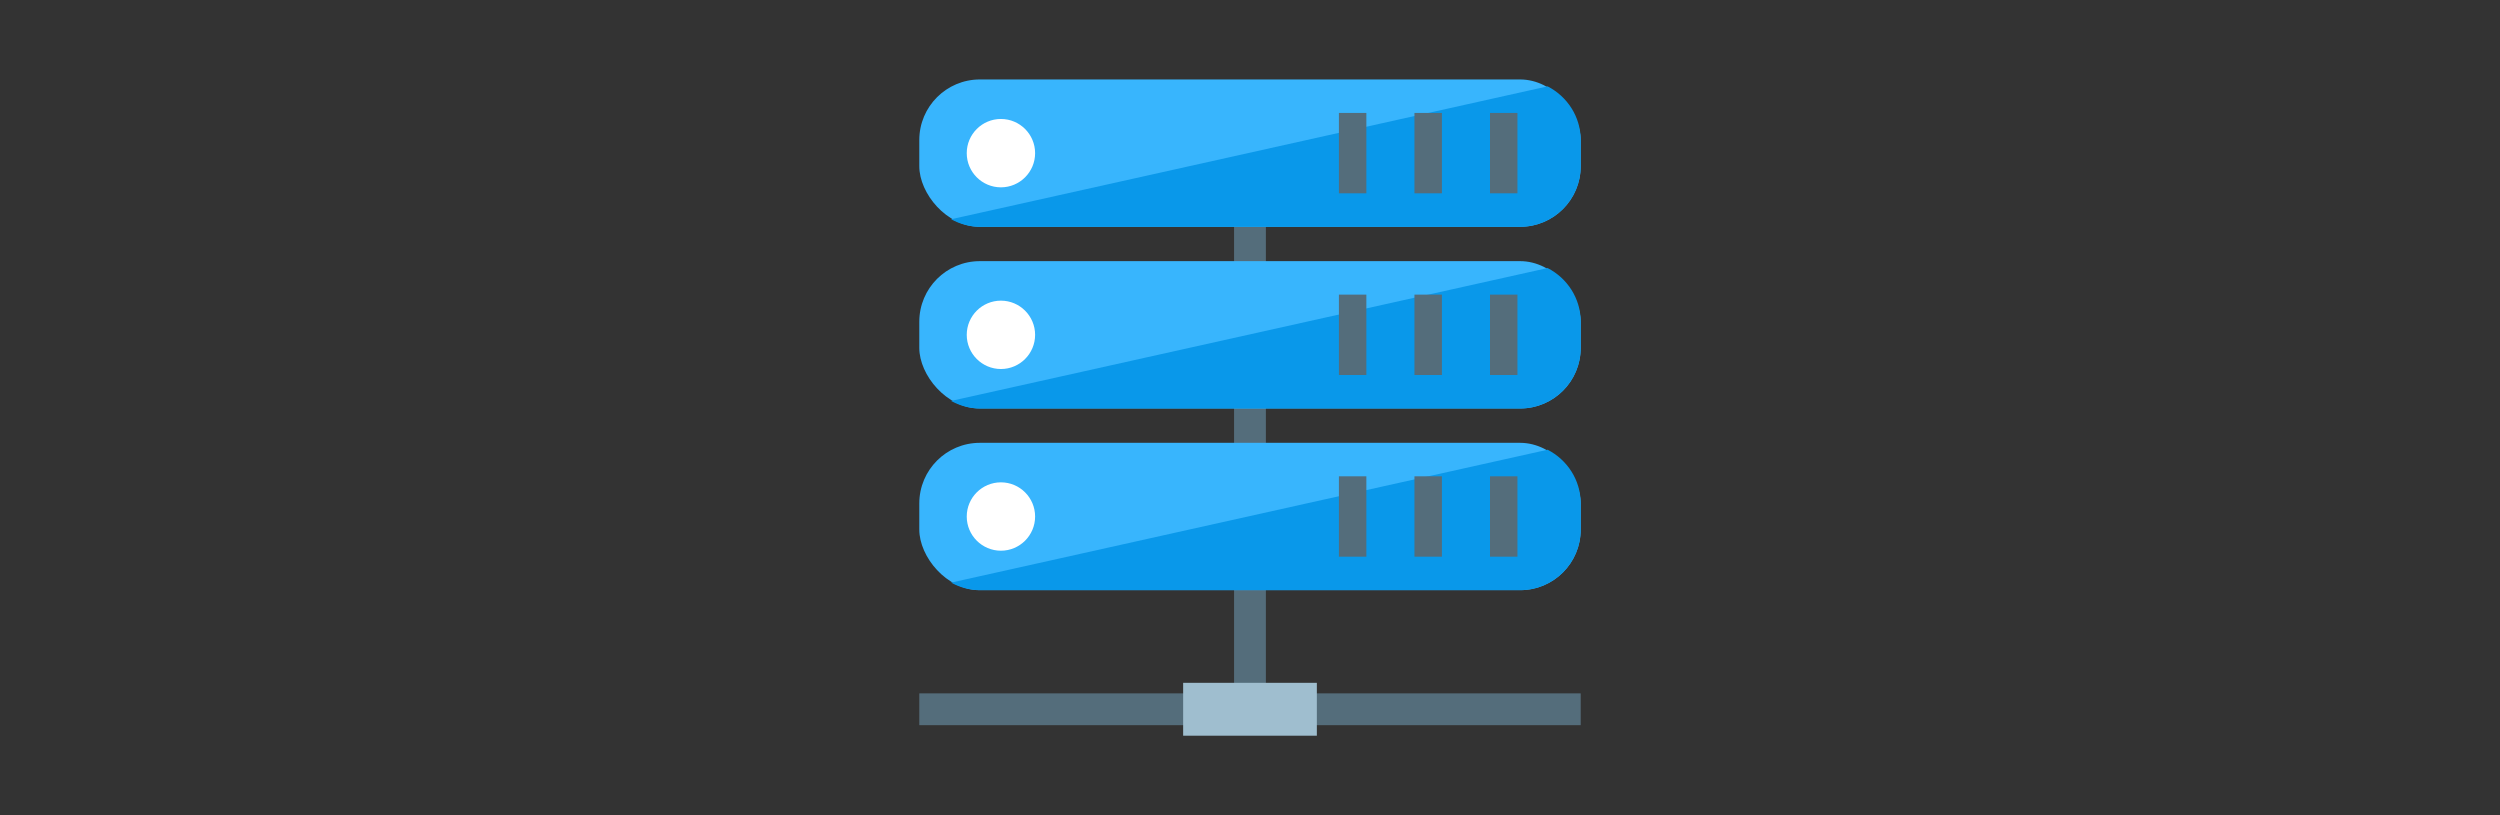
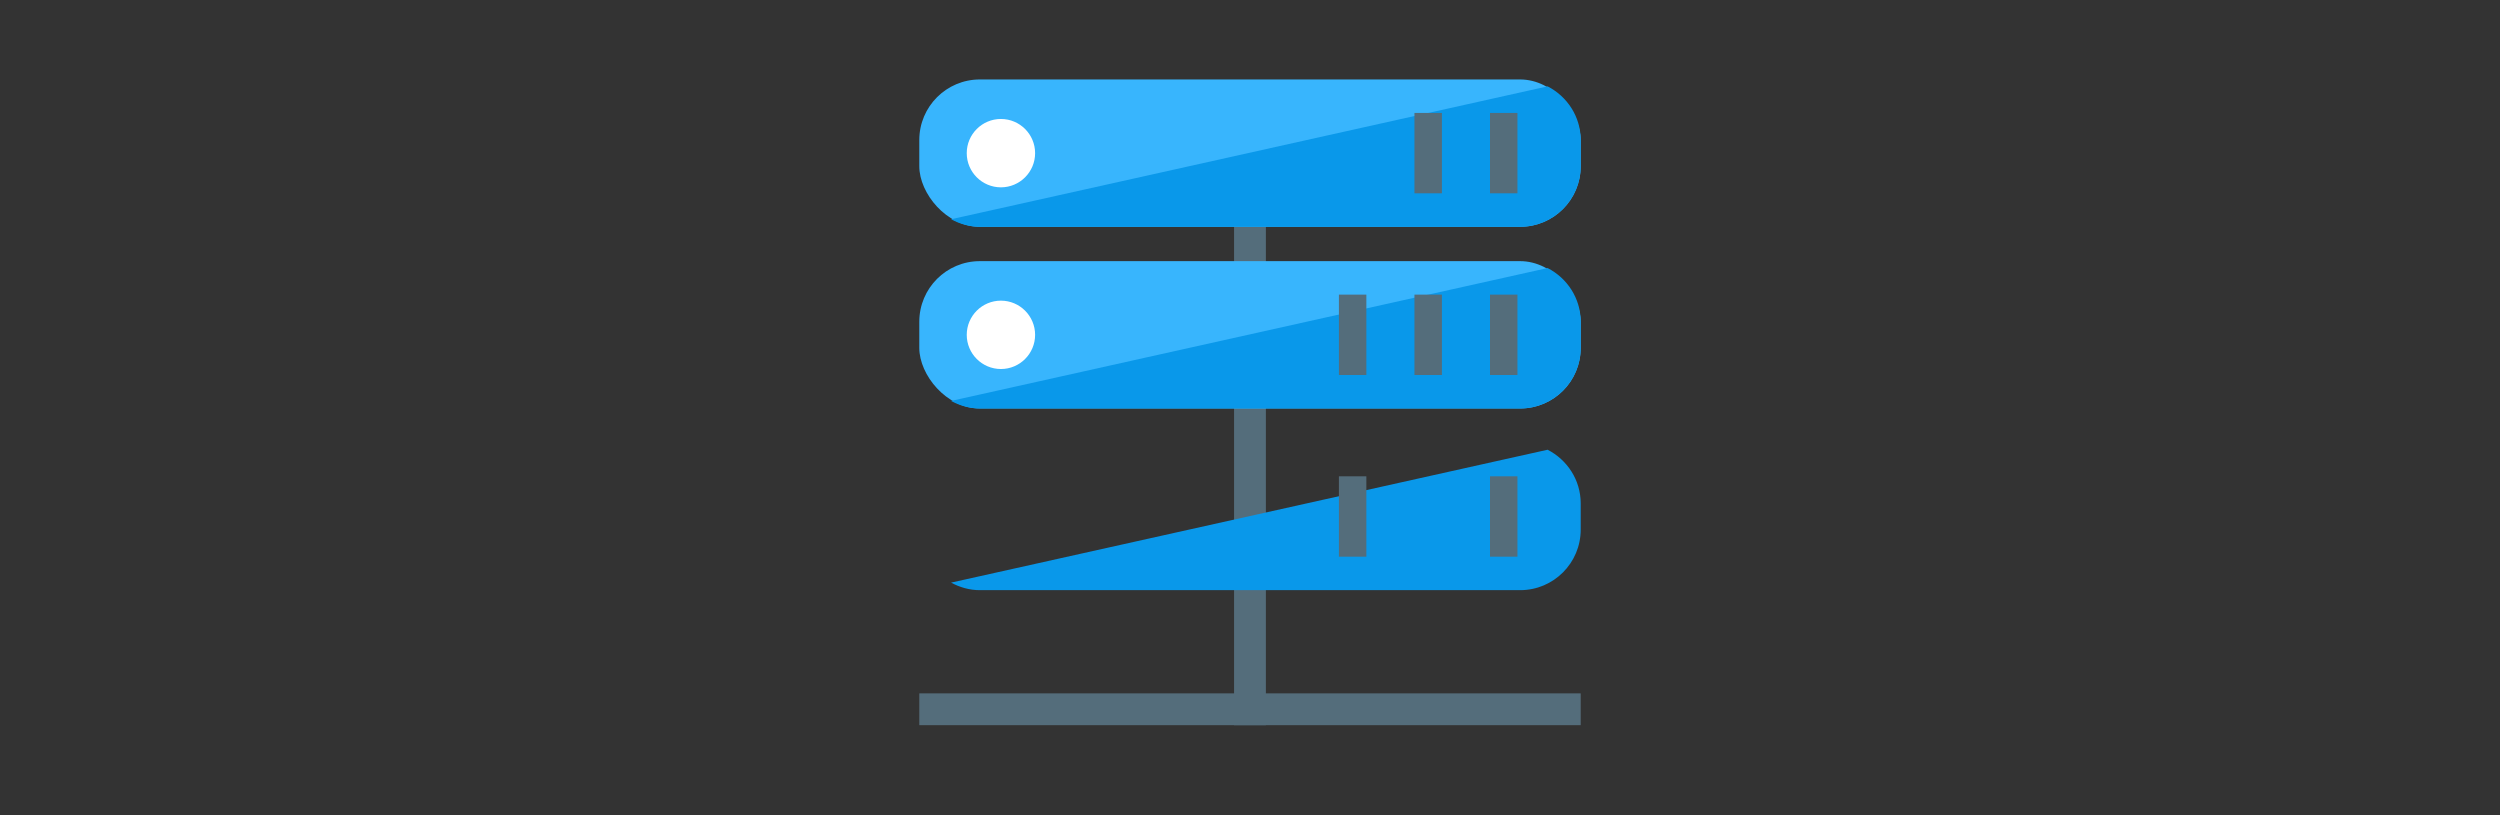
<svg xmlns="http://www.w3.org/2000/svg" id="uuid-7e785355-268c-4453-b22a-a0eeeec3440c" viewBox="0 0 460 150">
  <rect x="0" y="0" width="460" height="150" fill="#333333" stroke="none" />
  <rect x="227.07" y="41.05" width="5.85" height="92.39" style="fill:#546d7b;" />
  <rect x="227.07" y="69.66" width="5.85" height="121.7" transform="translate(360.51 -99.49) rotate(90)" style="fill:#546d7b;" />
-   <rect x="225.13" y="118.21" width="9.73" height="24.6" transform="translate(360.51 -99.49) rotate(90)" style="fill:#9fbecf;" />
  <rect x="169.15" y="14.62" width="121.7" height="27.11" rx="11.15" ry="11.15" style="fill:#38b5fd;" />
  <path d="m290.85,30.59v-4.82c0-4.32-2.49-8.03-6.09-9.88l-109.76,24.45c1.58.86,3.37,1.39,5.29,1.39h99.41c6.16,0,11.15-4.99,11.15-11.15Z" style="fill:#0998ea;" />
  <path d="m190.46,28.18c0,3.47-2.82,6.29-6.29,6.29s-6.29-2.82-6.29-6.29,2.82-6.29,6.29-6.29,6.29,2.82,6.29,6.29Z" style="fill:#fff;" />
-   <rect x="246.36" y="20.78" width="5.05" height="14.79" style="fill:#546d7b;" />
  <rect x="260.26" y="20.78" width="5.05" height="14.79" style="fill:#546d7b;" />
  <rect x="274.16" y="20.78" width="5.05" height="14.79" style="fill:#546d7b;" />
  <rect x="169.15" y="48.05" width="121.7" height="27.11" rx="11.15" ry="11.15" style="fill:#38b5fd;" />
  <path d="m290.85,64.02v-4.82c0-4.32-2.49-8.03-6.09-9.88l-109.76,24.45c1.58.86,3.37,1.39,5.29,1.39h99.41c6.16,0,11.15-4.99,11.15-11.15Z" style="fill:#0998ea;" />
-   <path d="m190.46,61.61c0,3.47-2.82,6.29-6.29,6.29s-6.29-2.82-6.29-6.29,2.82-6.29,6.29-6.29,6.29,2.82,6.29,6.29Z" style="fill:#fff;" />
+   <path d="m190.46,61.61c0,3.47-2.82,6.29-6.29,6.29s-6.29-2.82-6.29-6.29,2.82-6.29,6.29-6.29,6.29,2.82,6.29,6.29" style="fill:#fff;" />
  <rect x="246.36" y="54.21" width="5.05" height="14.79" style="fill:#546d7b;" />
  <rect x="260.26" y="54.21" width="5.05" height="14.79" style="fill:#546d7b;" />
  <rect x="274.16" y="54.21" width="5.05" height="14.79" style="fill:#546d7b;" />
-   <rect x="169.15" y="81.48" width="121.7" height="27.11" rx="11.15" ry="11.15" style="fill:#38b5fd;" />
  <path d="m290.85,97.45v-4.82c0-4.32-2.49-8.03-6.09-9.88l-109.76,24.45c1.58.86,3.37,1.39,5.29,1.39h99.41c6.16,0,11.15-4.99,11.15-11.15Z" style="fill:#0998ea;" />
-   <path d="m190.46,95.04c0,3.47-2.82,6.29-6.29,6.29s-6.29-2.82-6.29-6.29,2.82-6.29,6.29-6.29,6.29,2.82,6.29,6.29Z" style="fill:#fff;" />
  <rect x="246.36" y="87.64" width="5.05" height="14.79" style="fill:#546d7b;" />
-   <rect x="260.26" y="87.64" width="5.05" height="14.79" style="fill:#546d7b;" />
  <rect x="274.16" y="87.64" width="5.05" height="14.79" style="fill:#546d7b;" />
</svg>